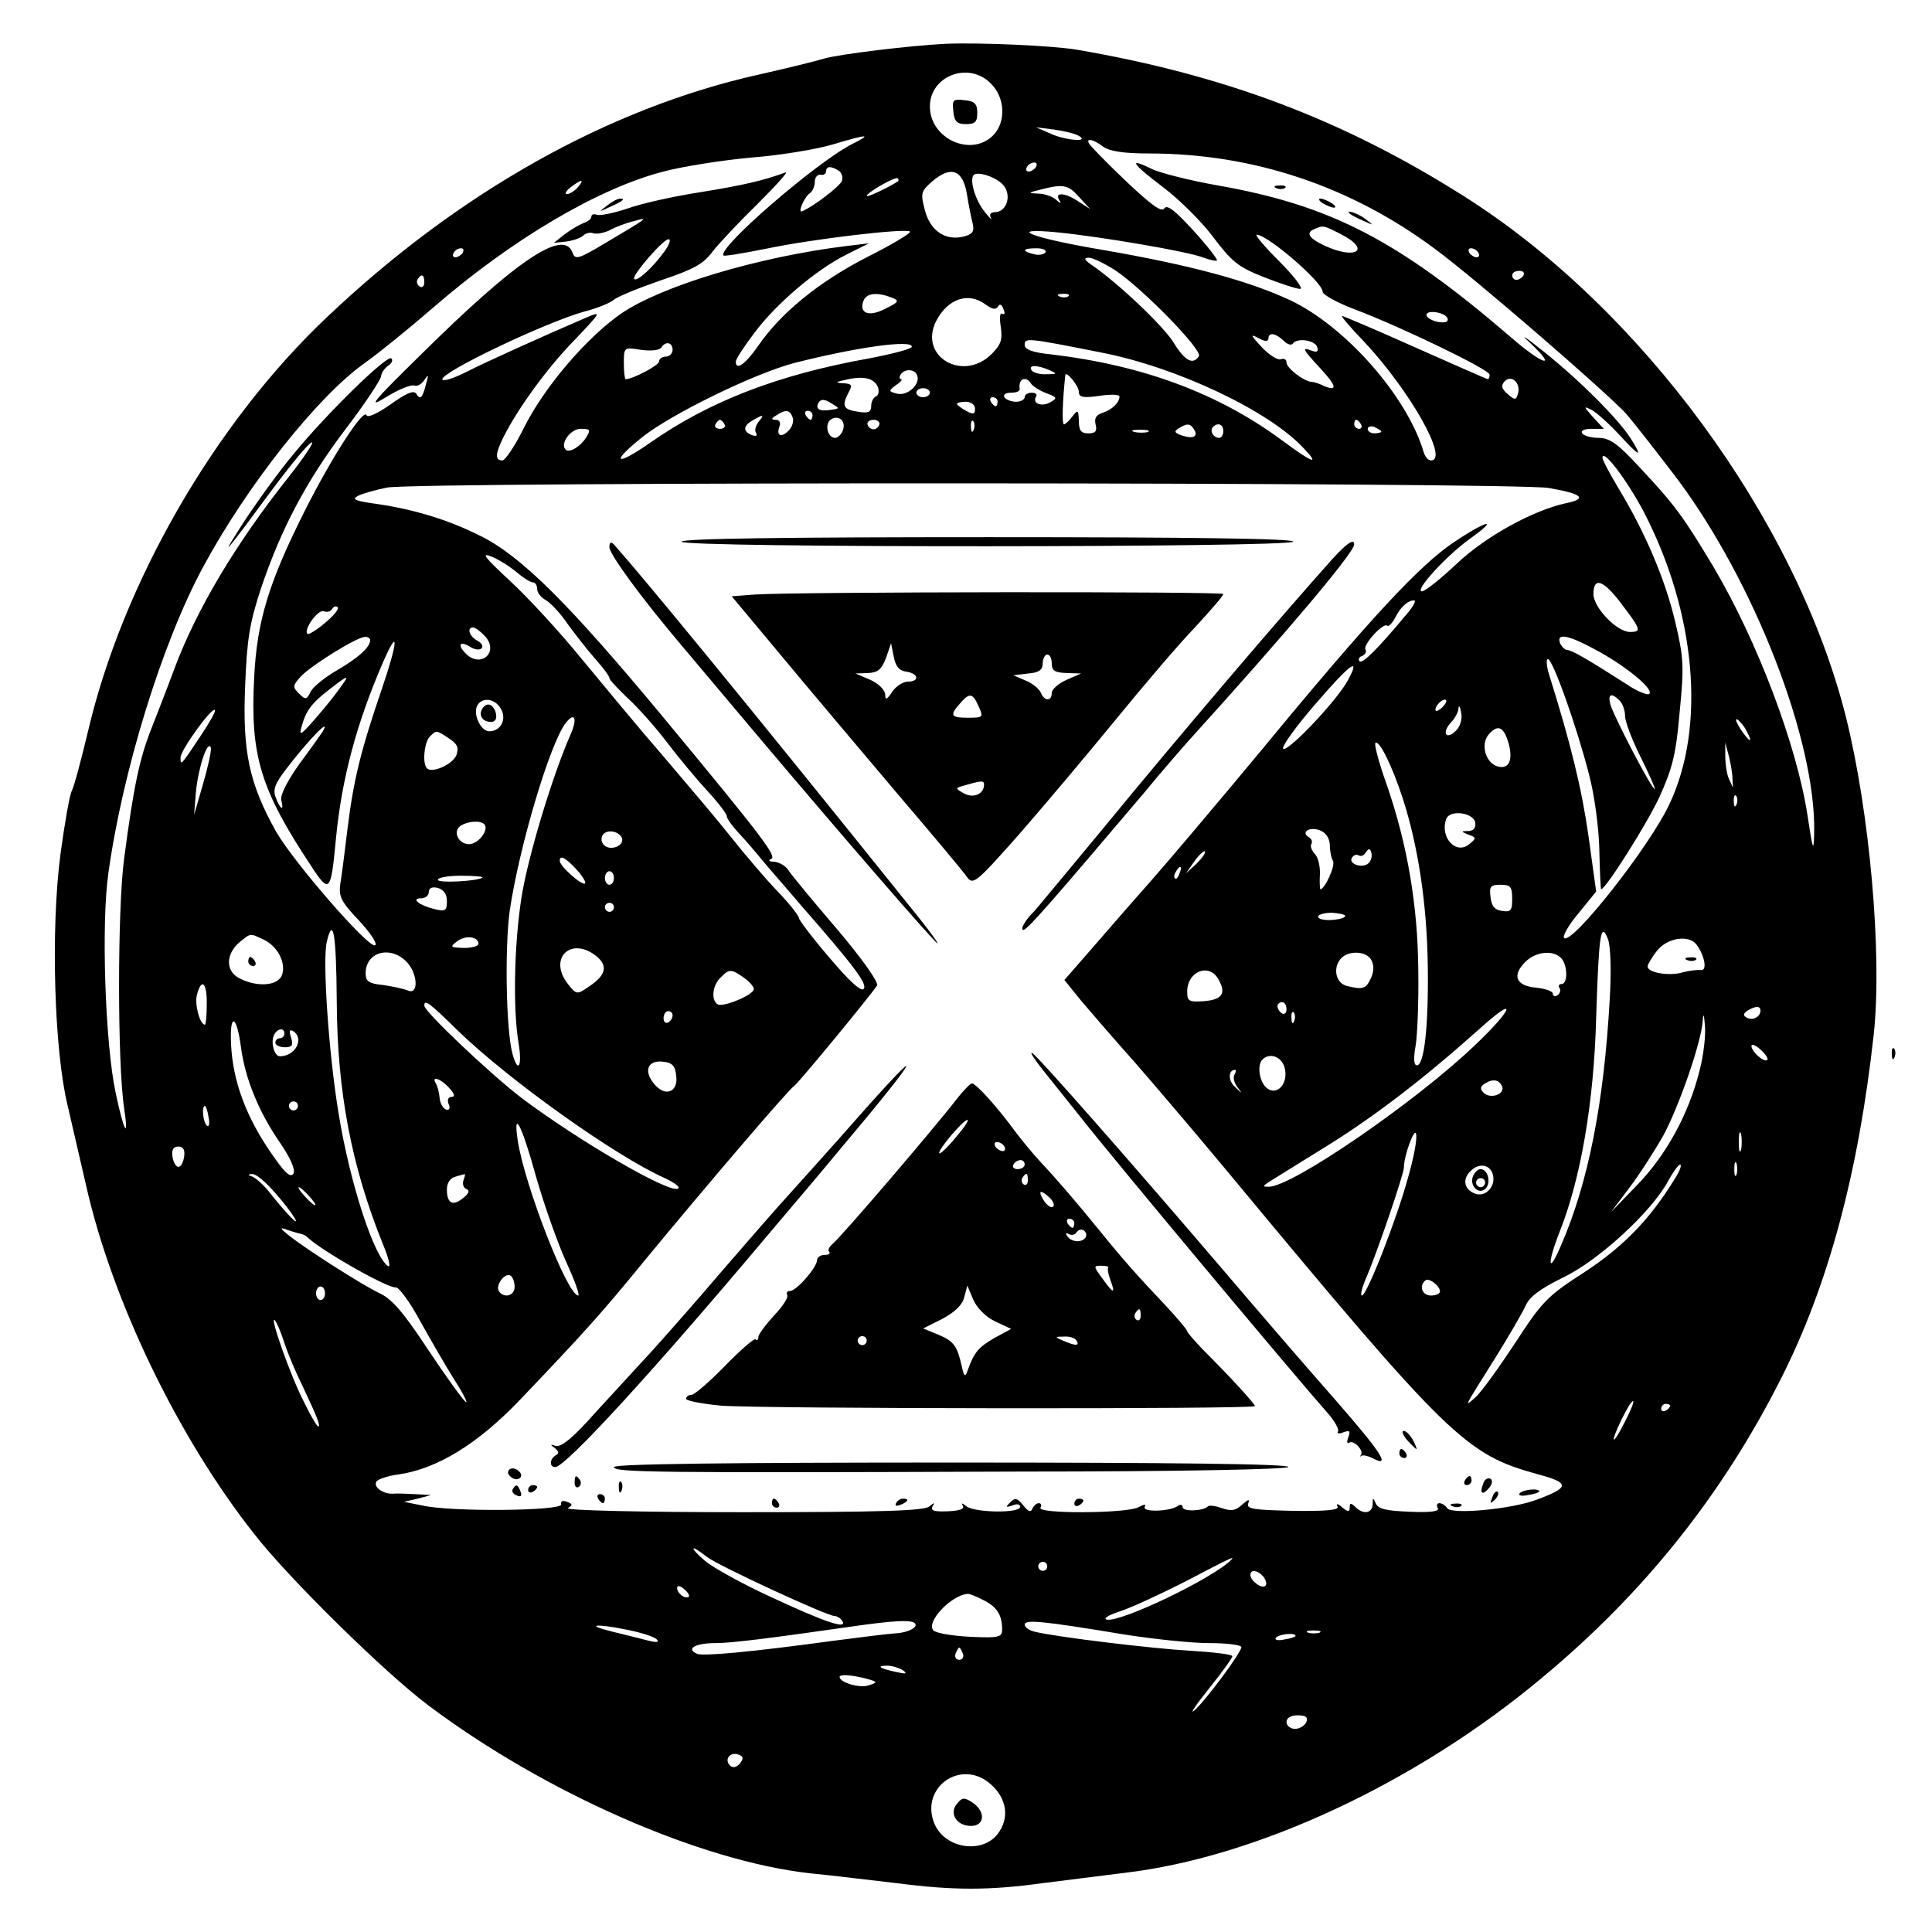
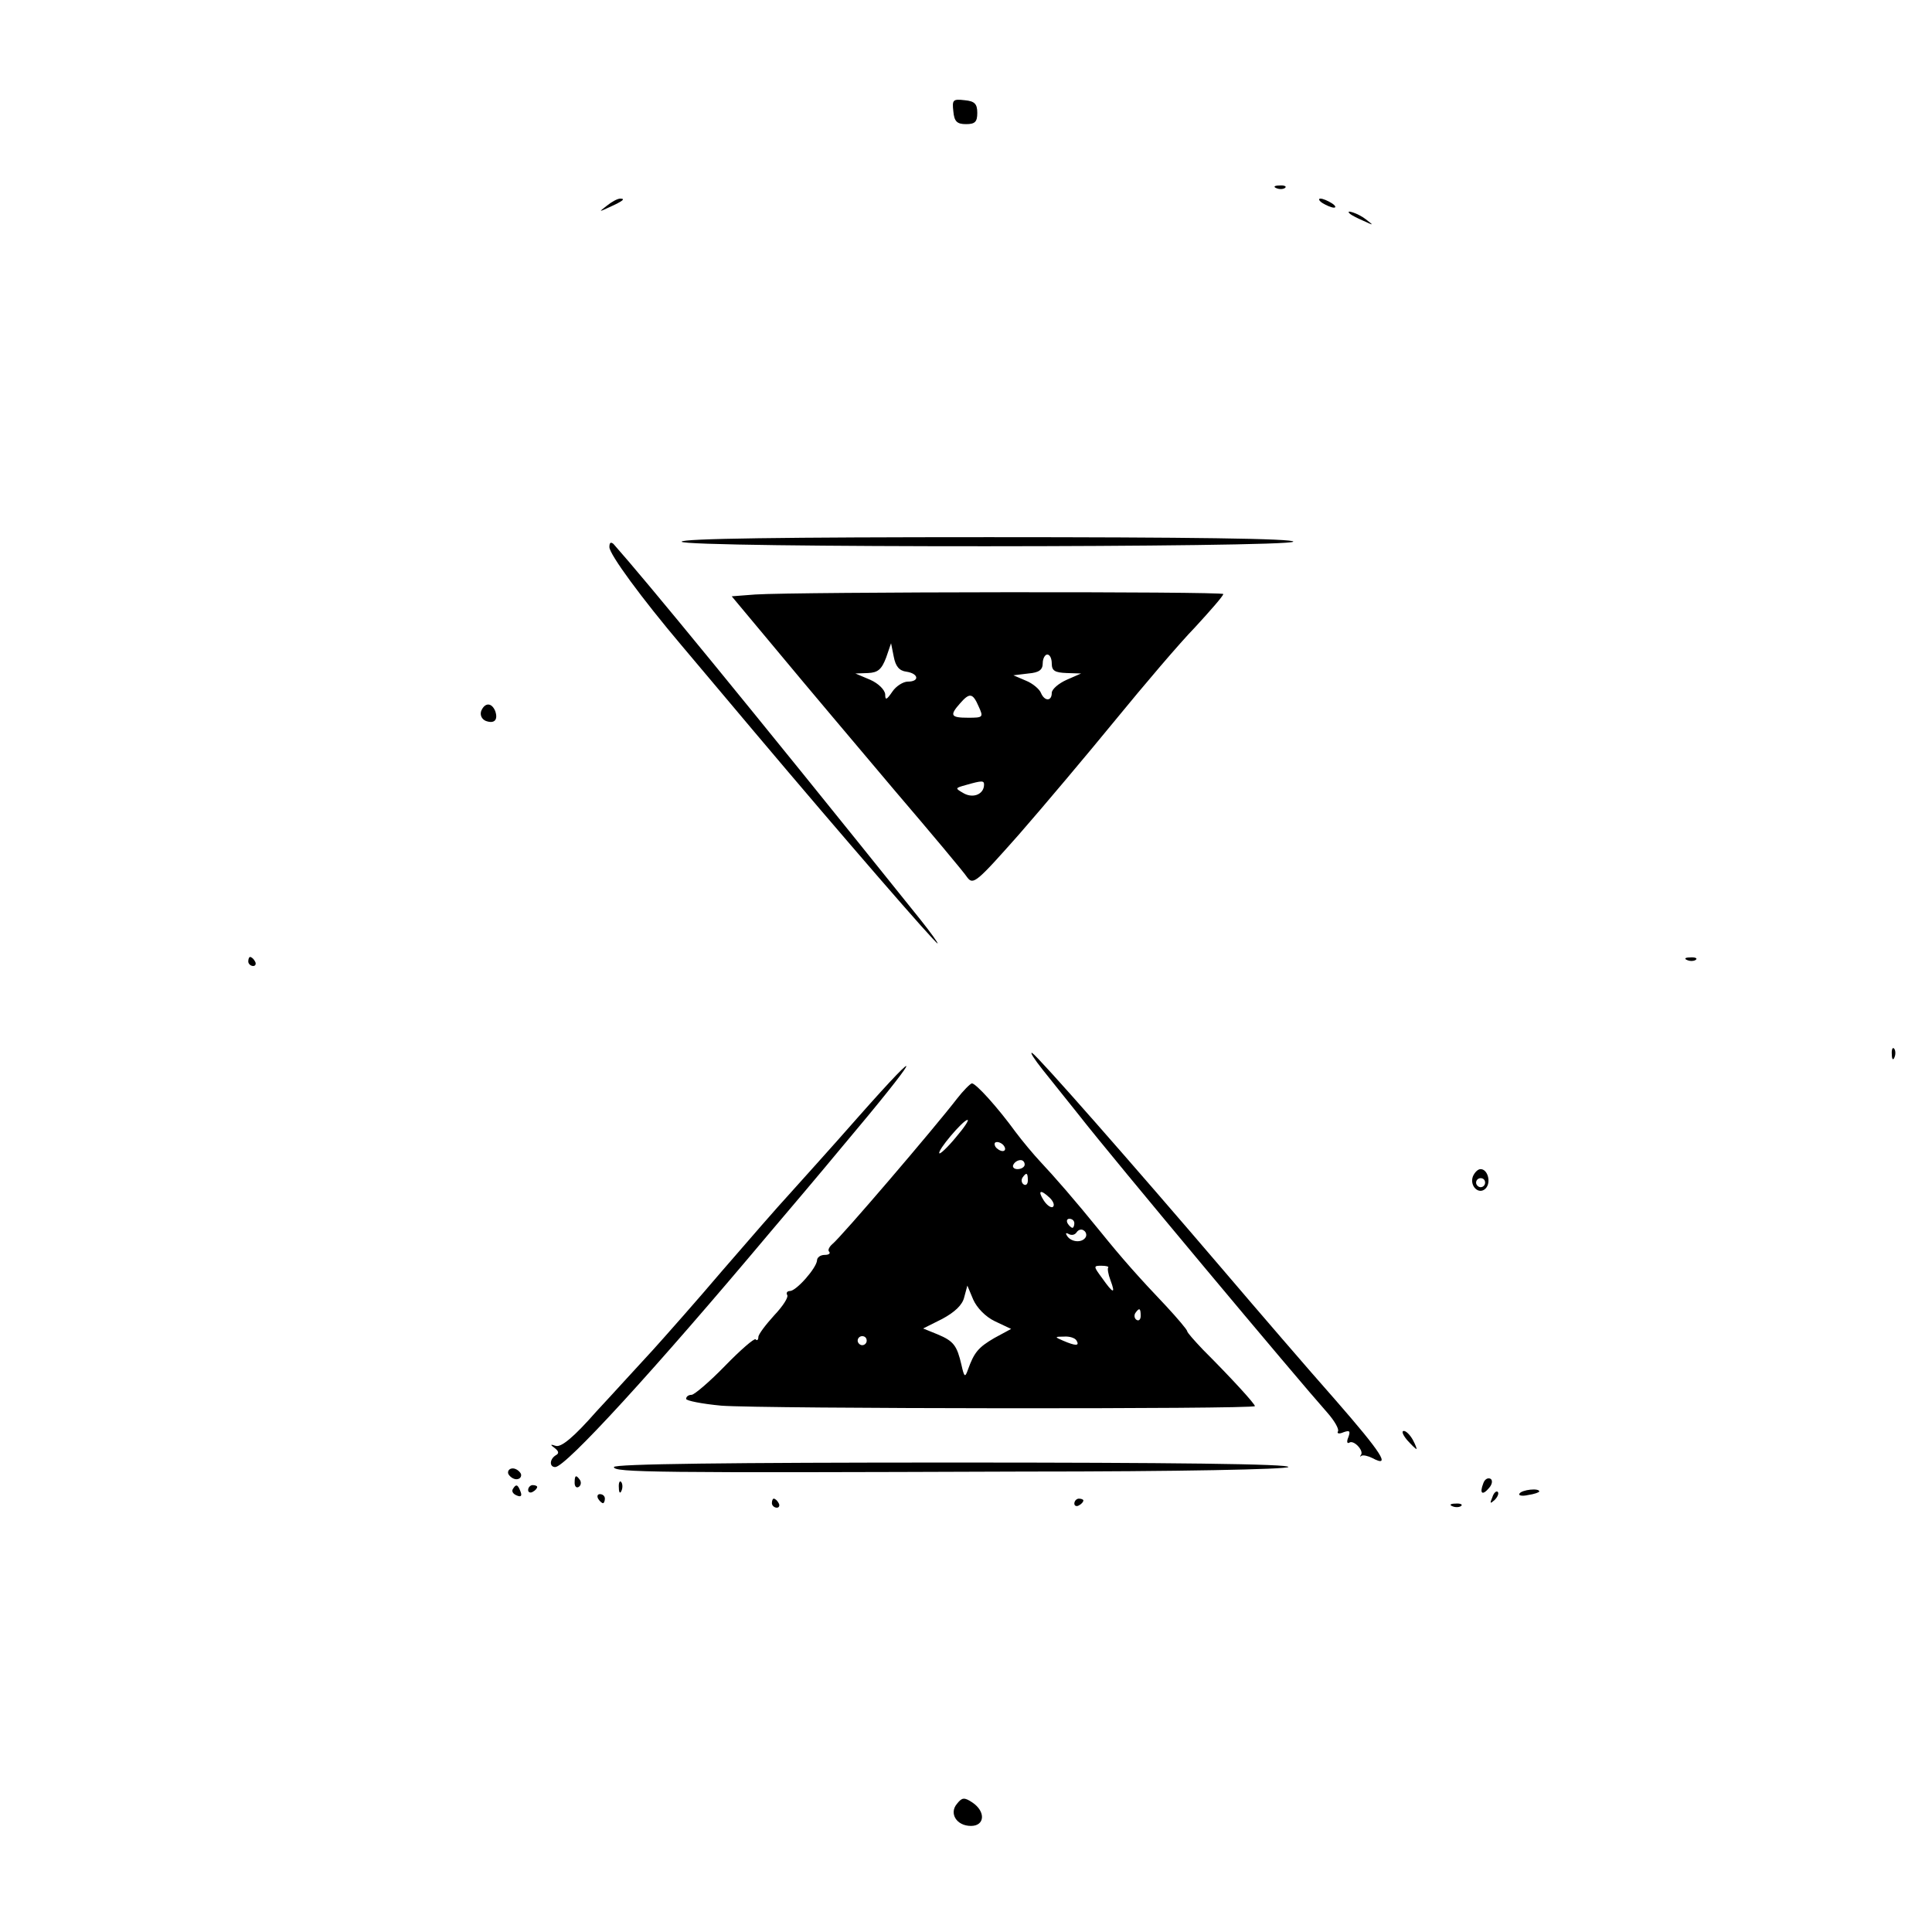
<svg xmlns="http://www.w3.org/2000/svg" version="1.0" width="428pt" height="428pt" viewBox="0 0 428 428" preserveAspectRatio="xMidYMid meet">
  <g transform="translate(0,428) scale(0.1,-0.1)" fill="#000000" stroke="none">
-     <path d="M2095 4183 c-79 -4 -237 -23 -270 -33 -16 -5 -81 -21 -143 -35 -333 -74 -666 -261 -957 -537 -249 -235 -453 -589 -530 -918 -15 -63 -31 -123 -36 -132 -5 -10 -16 -73 -25 -140 -22 -166 -14 -436 16 -558 11 -47 29 -125 40 -173 57 -256 204 -561 373 -775 77 -99 290 -308 386 -380 257 -193 602 -345 846 -372 52 -5 139 -16 193 -22 123 -16 204 -16 320 0 50 6 133 17 183 23 292 34 648 200 926 433 225 187 398 404 528 661 105 207 172 456 206 764 19 178 -9 492 -62 704 -110 436 -455 906 -847 1153 -267 169 -530 268 -857 324 -55 9 -213 16 -290 13z m100 -88 c32 -31 34 -86 5 -115 -49 -49 -140 -7 -140 64 0 68 86 101 135 51z m195 -116 c26 -15 -32 -10 -65 6 l-30 13 40 -5 c22 -3 47 -9 55 -14z m-502 -18 c-79 -40 -301 -232 -285 -247 2 -2 44 5 94 15 105 22 311 46 319 38 3 -3 -40 -29 -96 -57 -107 -55 -191 -124 -241 -197 -28 -40 -49 -55 -49 -34 0 5 18 33 40 62 48 65 137 141 205 175 l50 25 -50 -6 c-195 -24 -408 -88 -498 -149 -77 -53 -173 -165 -218 -257 -19 -38 -40 -69 -46 -69 -17 0 -16 15 3 53 33 65 98 154 158 215 58 61 59 63 26 49 -100 -43 -224 -99 -269 -122 -28 -14 -51 -21 -51 -15 0 17 229 126 315 150 28 7 57 19 65 26 8 7 55 26 104 43 72 24 94 36 114 63 14 18 59 66 101 107 41 41 69 72 61 69 -48 -18 -97 -29 -190 -44 -58 -9 -130 -25 -160 -36 -30 -10 -60 -16 -67 -14 -7 3 -13 1 -13 -4 0 -5 -8 -11 -17 -14 -10 -4 -29 -15 -42 -25 l-24 -19 28 3 c15 2 32 8 37 13 6 6 16 8 23 5 8 -2 23 1 36 7 12 7 36 16 53 20 35 10 34 9 -64 -49 -60 -36 -66 -37 -72 -20 -20 53 -126 -19 -338 -229 -106 -104 -117 -118 -75 -92 27 17 55 28 62 26 7 -3 17 3 23 12 9 14 10 12 4 -8 -8 -32 -13 -37 -22 -22 -6 8 -22 1 -57 -24 -30 -21 -51 -30 -53 -24 -6 17 -76 -91 -136 -210 -80 -159 -107 -245 -113 -372 -9 -172 14 -247 126 -416 41 -63 44 -59 55 58 13 136 46 258 105 394 35 80 33 46 -3 -60 -46 -134 -63 -202 -76 -309 -6 -49 -13 -105 -16 -122 -4 -29 1 -40 41 -82 25 -27 42 -52 36 -55 -13 -9 -179 182 -219 251 -60 107 -75 178 -69 322 4 105 10 141 35 217 44 131 100 238 188 354 42 55 77 108 78 116 1 9 9 19 16 24 8 5 11 12 7 16 -9 9 -142 -121 -216 -211 -32 -38 -81 -106 -110 -150 -58 -90 -46 -76 64 73 42 56 80 102 86 102 5 0 -18 -34 -51 -76 -117 -147 -206 -296 -255 -429 -14 -38 -37 -97 -50 -130 -26 -66 -39 -127 -60 -287 -15 -111 -15 -455 0 -553 11 -74 -1 -51 -19 35 -23 108 -32 374 -16 485 31 225 119 511 210 679 97 180 253 377 357 451 31 22 99 77 152 123 175 152 367 265 511 302 41 11 129 25 195 31 66 5 147 19 180 29 77 23 89 24 43 1z m556 -6 c14 -10 45 -15 102 -15 231 0 448 -73 635 -213 88 -65 372 -311 421 -363 14 -16 65 -81 113 -144 172 -230 308 -581 304 -784 -1 -46 -3 -41 -15 39 -24 155 -111 385 -208 549 -66 110 -85 137 -164 221 -48 52 -66 65 -91 65 -16 0 -33 5 -36 10 -4 6 5 10 21 10 l27 0 -24 26 c-21 24 -22 25 -3 16 11 -6 39 -31 62 -56 45 -49 52 -51 25 -8 -28 44 -113 129 -193 193 -41 33 -55 42 -31 20 64 -60 29 -50 -42 12 -250 215 -399 292 -648 336 -63 11 -130 28 -148 37 -53 26 -44 12 26 -41 37 -28 87 -78 112 -112 40 -53 55 -65 111 -87 36 -14 72 -26 80 -26 8 0 -12 27 -45 60 -33 33 -56 60 -51 60 24 0 146 -105 146 -126 0 -7 33 -25 73 -40 105 -40 297 -133 297 -144 0 -6 -2 -10 -4 -10 -2 0 -74 32 -160 70 -87 39 -160 70 -163 70 -3 0 19 -26 49 -57 102 -109 189 -263 148 -263 -6 0 -13 8 -16 18 -36 123 -173 279 -296 337 -92 43 -222 78 -413 111 -161 27 -222 51 -100 39 98 -10 285 -42 319 -55 16 -6 30 -9 32 -7 2 2 -21 32 -52 66 -41 45 -59 59 -65 49 -6 -9 -30 9 -86 62 -43 41 -79 78 -81 83 -6 12 11 8 32 -8z m-149 -45 c-3 -5 -11 -10 -16 -10 -6 0 -7 5 -4 10 3 6 11 10 16 10 6 0 7 -4 4 -10z m-437 -8 c7 -5 10 -15 7 -23 -5 -12 -62 -56 -88 -67 -11 -5 5 32 17 40 6 4 11 15 11 25 0 10 6 17 13 16 6 -2 12 2 12 7 0 12 10 13 28 2z m284 -52 c4 -25 10 -55 13 -66 4 -17 -1 -23 -20 -28 -40 -10 -74 12 -86 58 -10 38 -9 42 16 64 42 36 68 26 77 -28z m83 17 c16 -23 4 -57 -21 -57 -9 0 -13 -5 -9 -12 4 -7 -2 -2 -13 12 -20 24 -34 68 -26 81 7 12 55 -4 69 -24z m-236 11 c-26 -16 -69 -36 -69 -32 0 7 64 44 69 39 2 -3 2 -6 0 -7z m-709 -13 c-7 -8 -18 -15 -24 -15 -6 0 -2 7 8 15 25 19 32 19 16 0z m1111 -22 l24 -26 -25 16 c-29 20 -54 22 -44 5 6 -10 4 -10 -7 0 -7 6 -24 13 -38 13 -25 1 -24 2 4 9 51 13 61 11 86 -17z m578 -81 c70 -35 36 -59 -35 -26 -36 17 -42 29 -21 37 18 8 19 8 56 -11z m-1497 -39 c-25 -35 -61 -68 -67 -61 -7 6 64 88 76 88 6 0 2 -12 -9 -27z m-447 -3 c-3 -5 -11 -10 -16 -10 -6 0 -7 5 -4 10 3 6 11 10 16 10 6 0 7 -4 4 -10z m1291 1 c-3 -5 -15 -7 -26 -4 -28 7 -25 13 6 13 14 0 23 -4 20 -9z m959 -1 c3 -5 2 -10 -4 -10 -5 0 -13 5 -16 10 -3 6 -2 10 4 10 5 0 13 -4 16 -10z m-804 -39 c61 -41 193 -176 185 -190 -13 -20 -31 -11 -56 30 -23 37 -121 130 -180 171 -18 12 -20 17 -9 17 8 1 35 -12 60 -28z m904 -11 c-3 -5 -10 -10 -16 -10 -5 0 -9 5 -9 10 0 6 7 10 16 10 8 0 12 -4 9 -10z m-2435 -16 c0 -8 -5 -12 -10 -9 -6 4 -8 11 -5 16 9 14 15 11 15 -7z m1035 -33 c18 -7 17 -10 -14 -25 -36 -19 -59 -10 -48 18 7 17 30 19 62 7z m392 3 c-3 -3 -12 -4 -19 -1 -8 3 -5 6 6 6 11 1 17 -2 13 -5z m-183 -19 c14 -10 22 -12 27 -4 4 7 8 5 12 -6 4 -9 3 -13 -3 -10 -5 3 -6 -9 -3 -29 4 -28 1 -39 -20 -60 -64 -64 -163 -5 -123 73 26 50 72 65 110 36z m1023 -31 c2 -7 -6 -10 -22 -7 -14 3 -25 10 -25 15 0 13 43 6 47 -8z m-397 -44 c0 15 16 12 34 -5 8 -8 17 -11 20 -6 9 13 49 8 54 -8 3 -10 0 -12 -12 -8 -23 9 -21 4 19 -39 36 -39 39 -52 8 -39 -10 5 -22 9 -28 9 -18 2 -55 31 -55 43 0 7 -6 10 -13 7 -7 -2 -26 10 -42 27 -25 27 -26 30 -7 20 14 -8 22 -8 22 -1z m-370 -31 c169 -33 373 -130 449 -213 36 -38 19 -32 -51 20 -140 103 -307 165 -510 189 -41 4 -58 11 -58 21 0 16 4 16 170 -17z m-950 6 c0 -8 -7 -15 -15 -15 -8 0 -15 -5 -15 -11 0 -8 -58 -39 -74 -39 -2 0 -4 16 -4 35 0 36 0 36 38 30 22 -3 41 -1 45 5 9 15 25 12 25 -5z m530 7 c0 -5 -43 -16 -95 -26 -201 -36 -354 -95 -485 -187 -76 -53 -89 -45 -18 12 65 52 250 142 338 165 138 35 260 52 260 36z m305 -52 c18 -8 17 -9 -7 -9 -15 -1 -30 4 -33 9 -7 12 12 12 40 0z m-293 -12 c7 -20 -22 -46 -45 -40 -19 5 -19 6 -2 19 11 7 15 13 11 13 -4 0 -4 5 -1 10 9 14 32 13 37 -2z m-87 -26 c3 -9 1 -18 -4 -20 -6 -2 -11 -12 -11 -21 0 -14 -6 -17 -30 -13 -32 5 -36 12 -20 43 9 16 7 19 -12 20 -19 1 -17 3 7 8 39 9 62 3 70 -17z m445 -10 c0 -12 9 -14 45 -9 25 4 45 3 45 -1 0 -14 -16 -29 -36 -36 -16 -5 -20 -12 -17 -26 4 -15 0 -20 -16 -20 -16 0 -21 6 -21 28 -1 24 -2 25 -14 10 -7 -10 -16 -18 -19 -18 -5 0 -3 54 3 109 1 11 30 -24 30 -37z m973 -3 c-4 -16 -7 -16 -23 -2 -14 12 -15 19 -7 28 15 16 36 -3 30 -26z m-1078 20 c4 -5 19 -15 33 -20 24 -9 25 -11 9 -20 -19 -11 -41 -3 -32 12 4 5 -1 9 -9 9 -9 0 -16 -4 -16 -10 0 -5 -9 -10 -19 -10 -11 0 -23 5 -26 10 -3 6 3 10 14 10 12 0 20 3 20 8 -4 23 14 31 26 11z m-225 -19 c0 -5 -7 -10 -15 -10 -8 0 -15 5 -15 10 0 6 7 10 15 10 8 0 15 -4 15 -10z m-220 -38 c-25 -4 -35 2 -26 17 5 7 13 7 27 -2 20 -12 20 -12 -1 -15z m370 18 c0 -5 -2 -10 -4 -10 -3 0 -8 5 -11 10 -3 6 -1 10 4 10 6 0 11 -4 11 -10z m-50 -15 c0 -13 -4 -14 -20 -5 -11 6 -20 13 -20 15 0 3 9 5 20 5 11 0 20 -7 20 -15z m-404 -20 c3 -8 -1 -21 -9 -29 -17 -17 -28 -11 -20 10 3 8 -1 14 -8 14 -11 0 -11 3 1 10 21 14 30 12 36 -5z m44 5 c0 -5 -2 -10 -4 -10 -3 0 -8 5 -11 10 -3 6 -1 10 4 10 6 0 11 -4 11 -10z m-120 -15 c-6 -8 -9 -19 -5 -24 3 -7 0 -8 -9 -5 -21 8 -20 21 2 33 24 14 26 13 12 -4z m187 -19 c-4 -9 -11 -16 -17 -16 -17 0 -24 31 -9 41 18 11 34 -5 26 -25z m-262 14 c3 -5 -1 -10 -10 -10 -9 0 -13 5 -10 10 3 6 8 10 10 10 2 0 7 -4 10 -10z m343 -1 c-2 -6 -8 -10 -13 -10 -5 0 -11 4 -13 10 -2 6 4 11 13 11 9 0 15 -5 13 -11z m209 -11 c-3 -8 -6 -5 -6 6 -1 11 2 17 5 13 3 -3 4 -12 1 -19z m858 12 c3 -5 1 -10 -4 -10 -6 0 -11 5 -11 10 0 6 2 10 4 10 3 0 8 -4 11 -10z m-370 -11 c10 -16 -1 -22 -26 -14 -17 6 -19 9 -8 16 19 12 26 11 34 -2z m65 -4 c0 -8 -4 -15 -9 -15 -13 0 -22 16 -14 24 11 11 23 6 23 -9z m350 -1 c0 -2 -7 -4 -15 -4 -8 0 -15 4 -15 10 0 5 7 7 15 4 8 -4 15 -8 15 -10z m-1762 -14 c-13 -20 -37 -34 -45 -26 -13 13 11 46 33 46 22 0 23 -2 12 -20z m1245 13 c-7 -2 -21 -2 -30 0 -10 3 -4 5 12 5 17 0 24 -2 18 -5z m1098 -176 c116 -223 139 -477 57 -649 -44 -94 -216 -312 -233 -296 -4 4 10 29 32 55 l39 48 -17 123 c-15 105 -39 204 -88 360 -5 17 -6 32 -2 32 11 0 65 -153 91 -255 12 -44 22 -119 23 -167 1 -49 3 -88 4 -88 10 0 101 144 129 204 29 64 37 95 45 189 10 101 9 120 -10 200 -22 94 -68 201 -126 296 -19 32 -35 62 -35 67 0 22 54 -49 91 -119z m-210 52 c75 -13 87 -24 37 -34 -72 -16 -175 -72 -240 -133 -36 -34 -71 -62 -78 -62 -18 0 54 79 107 117 66 47 37 41 -36 -8 -76 -51 -186 -169 -425 -459 -103 -124 -213 -254 -245 -290 -32 -36 -88 -100 -125 -143 l-68 -78 38 -47 c22 -26 73 -85 115 -132 41 -47 135 -157 208 -245 493 -594 528 -627 688 -671 71 -19 71 -29 -2 -56 -54 -21 -190 -34 -199 -19 -4 6 -12 11 -17 11 -6 0 -7 -5 -4 -11 5 -7 -15 -10 -61 -8 -52 2 -71 6 -76 18 -6 14 -7 14 -7 -1 -1 -21 -21 -24 -39 -6 -9 9 -12 9 -12 -1 0 -11 -3 -11 -17 0 -9 8 -14 9 -10 2 5 -8 -21 -11 -98 -10 -87 2 -104 4 -100 16 4 11 1 10 -13 -2 -15 -14 -25 -15 -45 -8 -14 5 -28 7 -31 4 -11 -11 -56 -12 -56 -2 0 6 -6 7 -12 2 -20 -12 -79 -13 -72 -1 4 6 -1 6 -14 -1 -26 -14 -226 -15 -217 -1 3 5 2 10 -4 10 -5 0 -11 -6 -14 -12 -3 -9 -9 -7 -20 7 -13 16 -18 18 -29 7 -11 -11 -10 -12 5 -7 9 4 17 3 17 -3 0 -15 -101 -13 -119 1 -10 8 -12 8 -8 1 4 -7 -8 -11 -34 -12 -29 -1 -38 1 -33 11 5 9 4 9 -7 0 -10 -10 -107 -13 -414 -13 -222 0 -394 4 -387 9 11 7 11 9 -2 14 -9 4 -15 1 -13 -6 2 -14 -244 -17 -308 -2 l-40 8 30 7 30 8 -35 2 c-19 1 -42 2 -50 1 -21 -1 -44 15 -36 27 3 5 26 13 51 16 85 13 174 68 266 164 144 151 182 193 279 312 132 160 318 378 330 385 9 6 169 200 183 222 4 6 -32 58 -89 125 -53 62 -102 121 -108 131 -6 9 -20 17 -31 18 -11 0 -14 3 -7 6 14 5 -15 44 -237 312 -209 252 -316 359 -407 404 -72 36 -150 60 -239 72 -40 6 -46 9 -31 17 10 5 39 13 64 18 79 13 2492 12 2573 -1z m-2286 -187 c14 -12 30 -22 35 -22 6 0 10 -7 10 -15 0 -8 9 -19 20 -25 10 -6 32 -29 48 -53 17 -23 44 -58 61 -77 17 -19 31 -38 31 -42 0 -4 19 -24 41 -45 23 -21 62 -65 87 -98 25 -33 65 -81 89 -107 24 -26 43 -51 43 -56 0 -5 12 -22 28 -39 15 -16 38 -43 51 -59 13 -16 52 -60 85 -99 119 -136 149 -176 139 -186 -6 -6 -33 19 -76 70 -37 43 -67 83 -67 87 0 5 -21 32 -48 60 -26 27 -72 81 -102 119 -30 38 -98 118 -150 179 -53 61 -134 159 -182 217 -47 58 -119 136 -158 172 -56 52 -66 64 -41 54 17 -7 42 -23 56 -35z m2448 -71 c42 -55 44 -61 18 -61 -29 0 -81 54 -81 84 0 39 22 32 63 -23z m-478 -23 c-64 -77 -97 -109 -103 -103 -4 4 -1 10 6 12 6 3 10 9 7 14 -7 10 40 61 48 53 3 -3 11 5 18 18 12 24 28 38 42 38 5 0 -3 -15 -18 -32z m-2395 -18 c-19 -16 -37 -27 -39 -24 -9 9 23 54 36 50 7 -3 15 -1 19 5 3 6 9 7 12 4 4 -4 -9 -19 -28 -35z m355 -30 c31 -35 -10 -71 -43 -38 -19 19 -14 29 8 16 10 -7 23 -9 27 -4 4 4 0 12 -10 17 -18 10 -23 29 -9 29 5 0 17 -9 27 -20z m-255 -8 c0 -16 -26 -39 -72 -66 -26 -15 -53 -36 -59 -47 -10 -20 -12 -20 -27 -5 -14 14 -14 17 4 37 22 24 123 87 142 88 6 1 12 -3 12 -7z m2725 -27 c66 -37 124 -87 107 -93 -5 -1 -26 7 -45 20 -89 57 -125 78 -135 78 -5 0 -12 7 -16 15 -9 25 21 18 89 -20z m-559 -62 c-22 -42 -130 -157 -143 -152 -6 2 25 46 69 97 79 92 104 110 74 55z m-2235 -20 c-11 -16 -36 -46 -55 -68 -30 -34 -34 -36 -28 -15 10 36 22 52 62 83 44 34 46 34 21 0z m2837 -25 c7 -7 12 -22 12 -34 0 -12 15 -52 34 -90 19 -38 33 -70 32 -72 -5 -4 -89 157 -98 186 -7 24 1 29 20 10z m-2478 -19 c13 -23 -1 -49 -26 -49 -18 0 -35 34 -28 54 9 23 41 20 54 -5z m2088 7 c-7 -8 -15 -12 -17 -11 -5 6 10 25 20 25 5 0 4 -6 -3 -14z m28 -54 c-21 -22 -33 -7 -13 16 10 10 18 25 18 33 1 8 4 3 6 -10 3 -13 -2 -30 -11 -39z m-2782 -13 c-44 -66 -44 -66 -44 -47 0 16 69 112 76 105 3 -2 -12 -28 -32 -58z m820 4 c-42 -96 -96 -277 -109 -363 -16 -103 -19 -246 -6 -322 8 -49 -1 -67 -13 -25 -15 50 -18 236 -7 318 21 143 89 371 124 417 20 26 27 11 11 -25z m2606 6 c15 -28 5 -23 -15 7 -9 15 -12 23 -6 20 6 -4 16 -16 21 -27z m-3156 -1 c-5 -7 -28 -40 -52 -72 -26 -37 -41 -67 -39 -78 7 -26 -2 -22 -12 5 -7 17 -2 31 22 62 50 66 104 121 81 83z m2629 -28 c9 -37 -2 -56 -28 -47 -25 10 -35 49 -17 70 21 24 34 17 45 -23z m-2348 14 c18 -12 22 -20 16 -37 -8 -20 -54 -41 -65 -29 -11 10 -6 58 6 70 15 15 14 15 43 -4z m2113 -134 c34 -106 53 -233 55 -368 2 -136 -8 -222 -24 -222 -7 0 -8 15 -3 43 4 23 7 98 6 167 -1 143 -24 279 -70 412 -17 47 -28 89 -25 92 8 8 37 -50 61 -124z m-2658 34 l-20 -69 4 50 c5 54 26 117 33 99 2 -6 -6 -42 -17 -80z m3388 11 l1 -20 -9 20 c-5 11 -8 34 -8 50 l0 30 8 -30 c4 -16 8 -39 8 -50z m9 -57 c-3 -8 -6 -5 -6 6 -1 11 2 17 5 13 3 -3 4 -12 1 -19z m-579 -40 c2 -12 -3 -18 -15 -19 -17 0 -17 -1 0 -8 18 -6 18 -8 2 -21 -30 -25 -66 16 -51 56 8 21 60 14 64 -8z m-2195 -4 c11 -12 -13 -44 -34 -44 -24 0 -37 29 -18 41 16 10 43 12 52 3z m1873 -45 c0 -14 3 -30 7 -36 6 -10 -18 -63 -28 -63 -1 0 -2 15 -1 33 1 17 -4 38 -11 45 -7 8 -11 17 -8 22 3 5 1 11 -5 15 -19 11 0 24 23 16 14 -5 22 -17 23 -32z m-1568 14 c5 -17 -26 -29 -40 -15 -6 6 -7 15 -3 22 9 14 37 9 43 -7z m1273 -56 l-24 -22 19 27 c10 14 21 24 23 22 3 -3 -6 -15 -18 -27z m381 1 c-13 -13 -46 -2 -37 12 4 6 10 8 15 5 5 -3 12 0 16 7 6 9 9 9 12 -1 2 -7 0 -17 -6 -23z m-1755 -14 c13 -14 22 -29 19 -31 -6 -6 -56 38 -56 50 0 14 13 7 37 -19z m1336 -9 c-3 -9 -8 -14 -10 -11 -3 3 -2 9 2 15 9 16 15 13 8 -4z m-1253 -10 c0 -8 -4 -15 -10 -15 -5 0 -10 7 -10 15 0 8 5 15 10 15 6 0 10 -7 10 -15z m-291 1 c-9 -8 -99 -13 -99 -5 0 5 23 9 52 9 28 0 49 -2 47 -4z m-79 -52 c0 -21 -3 -24 -27 -18 -34 8 -54 24 -30 24 9 0 17 6 17 14 0 9 7 12 20 9 13 -4 20 -14 20 -29z m2360 5 c0 -26 -3 -30 -22 -27 -17 2 -24 11 -26 31 -3 23 0 27 22 27 22 0 26 -4 26 -31z m-1990 -19 c0 -5 -4 -10 -10 -10 -5 0 -10 5 -10 10 0 6 5 10 10 10 6 0 10 -4 10 -10z m1620 -19 c0 -4 -13 -8 -30 -9 -16 -1 -30 2 -30 7 0 5 14 9 30 9 17 -1 30 -4 30 -7z m-2234 -189 c1 -202 33 -367 103 -540 12 -29 17 -50 11 -47 -31 19 -85 184 -110 339 -22 133 -36 340 -26 380 14 58 21 18 22 -132z m2820 3 c-13 -229 -47 -403 -107 -542 -29 -69 -33 -46 -4 28 47 118 76 287 81 474 6 186 10 215 26 175 6 -15 8 -70 4 -135z m-2983 134 c31 -14 51 -51 42 -78 -8 -25 -55 -29 -95 -8 -31 16 -30 54 1 80 25 20 22 20 52 6z m477 -10 c0 -5 -15 -9 -32 -9 -31 1 -32 2 -15 15 19 14 47 10 47 -6z m2698 -1 c18 -24 25 -59 10 -57 -7 1 -25 -1 -40 -5 -30 -9 -78 -1 -78 13 0 4 9 20 21 35 22 28 69 36 87 14z m-2437 -26 c27 -22 21 -43 -17 -68 -26 -18 -27 -17 -45 5 -46 57 5 108 62 63z m-421 -12 c26 -26 28 -76 3 -64 -10 4 -35 9 -55 12 -31 3 -38 8 -38 26 0 47 54 62 90 26z m2138 3 c6 -11 6 -25 -1 -40 -11 -24 -18 -26 -54 -17 -25 7 -31 42 -11 62 17 17 56 15 66 -5z m420 5 c15 -15 16 -58 1 -58 -5 0 -8 -4 -4 -9 3 -5 1 -12 -5 -16 -5 -3 -10 -2 -10 4 0 5 -17 11 -37 13 -45 4 -54 27 -24 57 23 23 61 27 79 9z m-1810 -44 c12 -8 22 -20 22 -25 0 -13 -68 -41 -80 -34 -15 9 -12 42 6 59 19 20 24 20 52 0z m1052 -5 c17 -30 7 -44 -34 -47 -32 -2 -36 0 -36 21 0 46 50 65 70 26z m-2242 -54 c0 -25 -2 -45 -4 -45 -11 0 -23 44 -18 65 10 40 23 29 22 -20z m554 -56 c114 -111 351 -280 461 -329 21 -10 35 -20 29 -23 -18 -12 -221 106 -347 201 -68 52 -215 191 -215 204 0 15 10 8 72 -53z m1838 45 c0 -8 -4 -12 -10 -9 -5 3 -10 10 -10 16 0 5 5 9 10 9 6 0 10 -7 10 -16z m419 -78 c-131 -126 -409 -317 -459 -315 -13 0 -13 1 0 10 8 5 66 41 129 80 108 67 217 151 340 261 83 75 75 45 -10 -36z m631 75 c0 -14 -18 -23 -31 -15 -8 4 -7 9 2 15 18 11 29 11 29 0z m-2410 -10 c0 -6 -4 -13 -10 -16 -5 -3 -10 1 -10 9 0 9 5 16 10 16 6 0 10 -4 10 -9z m1377 -13 c-3 -8 -6 -5 -6 6 -1 11 2 17 5 13 3 -3 4 -12 1 -19z m898 -110 c-24 -96 -74 -187 -138 -253 l-58 -60 40 53 c23 30 56 82 75 115 35 64 85 208 88 255 1 19 3 16 5 -10 2 -21 -3 -66 -12 -100z m-3231 51 c9 -68 39 -142 86 -210 24 -35 35 -61 30 -69 -6 -9 -17 0 -39 31 -59 81 -91 160 -98 239 -7 84 10 92 21 9z m96 31 c0 -5 -4 -10 -10 -10 -5 0 -10 -4 -10 -10 0 -5 9 -10 21 -10 16 0 19 4 14 21 -5 15 -4 19 4 15 26 -16 6 -56 -29 -56 -12 0 -20 28 -14 45 7 17 24 20 24 5z m3285 -58 c-6 -7 -35 18 -35 31 0 5 9 2 20 -8 11 -10 18 -20 15 -23z m-1069 -18 c9 -35 -18 -63 -40 -44 -16 13 -22 51 -9 63 16 16 43 6 49 -19z m-1348 -17 c5 -37 -25 -48 -49 -18 -24 29 -14 53 20 49 20 -2 27 -9 29 -31z m1237 3 c-4 -6 -1 -19 6 -28 12 -16 12 -16 -5 0 -16 14 -15 38 0 38 3 0 2 -5 -1 -10z m-1740 -30 c12 -13 14 -20 5 -20 -7 0 -10 -7 -6 -16 4 -10 1 -14 -6 -12 -7 3 -13 14 -14 25 -1 11 -4 25 -8 32 -12 19 10 12 29 -9z m2333 2 c5 -17 -27 -27 -41 -13 -9 9 -8 14 3 21 18 11 32 8 38 -8z m-2668 -42 c0 -5 -4 -10 -10 -10 -5 0 -10 5 -10 10 0 6 5 10 10 10 6 0 10 -4 10 -10z m-198 -25 c3 -13 1 -22 -3 -19 -9 5 -13 44 -5 44 2 0 6 -11 8 -25z m725 -130 c18 -63 48 -148 67 -190 19 -41 31 -75 27 -75 -24 0 -119 245 -134 343 -11 73 9 35 40 -78z m1933 -1 c-25 -93 -92 -264 -103 -264 -4 0 0 17 9 38 23 52 84 231 84 245 0 27 24 91 27 75 3 -10 -5 -52 -17 -94z m737 59 c-3 -10 -5 -2 -5 17 0 19 2 27 5 18 2 -10 2 -26 0 -35z m-3449 -15 c-2 -13 -7 -23 -13 -23 -5 0 -11 10 -13 23 -2 15 2 22 13 22 11 0 15 -7 13 -22z m3439 -40 c-3 -7 -5 -2 -5 12 0 14 2 19 5 13 2 -7 2 -19 0 -25z m-539 -4 c4 -25 -19 -47 -41 -38 -23 9 -28 31 -10 49 20 21 47 15 51 -11z m403 -4 c-54 -89 -114 -151 -199 -207 -84 -54 -95 -65 -156 -159 -37 -56 -76 -110 -88 -120 -25 -22 -27 -26 44 87 30 48 60 100 67 115 9 21 31 38 84 64 79 38 196 146 232 213 11 20 23 37 27 37 4 0 0 -13 -11 -30z m-3102 -32 c41 -46 65 -87 29 -48 -13 14 -32 37 -43 51 -11 14 -27 28 -35 32 -12 4 -12 6 -1 6 8 1 30 -18 50 -41z m418 28 c-3 -8 -1 -17 6 -20 8 -3 6 -10 -7 -20 -23 -19 -36 -12 -36 19 0 14 7 25 18 28 9 3 19 5 21 6 2 0 1 -5 -2 -13z m-342 -36 c10 -11 16 -20 13 -20 -3 0 -13 9 -23 20 -10 11 -16 20 -13 20 3 0 13 -9 23 -20z m-20 -83 c6 -1 12 -4 15 -7 29 -29 180 -115 197 -112 6 1 31 -32 54 -75 24 -43 58 -102 77 -132 19 -29 29 -51 24 -47 -6 4 -43 55 -83 115 -54 82 -80 113 -108 126 -38 18 -159 95 -201 128 -20 16 -21 19 -5 13 11 -4 25 -8 30 -9z m475 -118 c0 -20 -24 -26 -35 -9 -8 13 14 42 26 34 5 -3 9 -14 9 -25z m2050 -10 c0 -5 -9 -9 -20 -9 -19 0 -27 20 -13 33 7 8 33 -11 33 -24z m-2470 -4 c0 -8 -4 -15 -10 -15 -5 0 -10 7 -10 15 0 8 5 15 10 15 6 0 10 -7 10 -15z m-90 -110 c7 -22 25 -65 40 -95 32 -68 41 -90 35 -90 -3 0 -17 24 -31 53 -30 57 -79 197 -65 182 5 -6 14 -28 21 -50z m2970 -174 c-28 -56 -35 -52 -8 4 12 24 23 43 26 41 2 -2 -6 -22 -18 -45z m100 35 c0 -3 -4 -8 -10 -11 -5 -3 -10 -1 -10 4 0 6 5 11 10 11 6 0 10 -2 10 -4z m-2134 -335 c24 -19 266 -131 283 -131 5 0 13 -5 17 -11 12 -20 -40 -2 -160 54 -61 28 -126 64 -144 79 -36 31 -34 39 4 9z m1161 -7 c-41 -41 -243 -138 -275 -132 -9 2 3 10 28 18 25 8 90 38 145 66 103 54 112 58 102 48z m-407 -14 c0 -5 -4 -10 -10 -10 -5 0 -10 5 -10 10 0 6 5 10 10 10 6 0 10 -4 10 -10z m479 -23 c6 -8 8 -17 4 -20 -7 -8 -33 11 -33 24 0 13 16 11 29 -4z m-1273 -44 c-7 -7 -26 7 -26 19 0 6 6 6 15 -2 9 -7 13 -15 11 -17z m653 -8 c30 -15 41 -33 41 -65 0 -17 -7 -19 -71 -16 -39 2 -75 8 -81 14 -18 18 39 78 75 81 4 1 21 -6 36 -14z m-151 -57 c-3 -7 -20 -14 -39 -16 -19 -1 -83 -9 -144 -17 -183 -25 -285 -34 -300 -29 -27 11 -5 24 39 24 37 0 117 10 326 40 89 12 122 12 118 -2z m463 -19 c64 -10 148 -19 188 -19 39 0 71 -4 71 -9 0 -12 -82 -122 -105 -141 -10 -8 5 14 33 49 29 36 52 68 52 72 0 4 -42 9 -92 12 -87 5 -294 30 -345 42 -13 3 -23 10 -23 16 0 12 40 8 221 -22z m-1099 10 c29 -6 58 -15 63 -21 6 -6 0 -7 -17 -3 -15 4 -51 13 -80 20 -66 16 -38 19 34 4z m1531 -6 c-7 -2 -19 -2 -25 0 -7 3 -2 5 12 5 14 0 19 -2 13 -5z m-53 -7 c0 -2 -11 -6 -25 -8 -13 -3 -22 -1 -19 3 5 9 44 13 44 5z m-737 -39 c3 -8 -1 -14 -8 -14 -7 0 -11 6 -8 14 3 7 6 13 8 13 2 0 5 -6 8 -13z m-133 -37 c11 -8 7 -9 -15 -4 -37 8 -45 14 -19 14 10 0 26 -5 34 -10z m-80 -19 c25 -7 25 -8 3 -15 -20 -6 -63 7 -63 19 0 7 30 4 60 -4z m974 -96 c-4 -8 -15 -15 -25 -15 -10 0 -19 7 -19 15 0 9 9 15 25 15 18 0 23 -4 19 -15z m-1255 -92 c-8 -9 -16 -10 -22 -4 -13 13 0 31 19 24 11 -4 12 -8 3 -20z m555 -45 c37 -32 43 -76 16 -111 -35 -45 -117 -32 -140 23 -33 80 59 145 124 88z" />
    <path d="M2112 4033 c2 -22 8 -28 28 -28 20 0 25 5 25 25 0 20 -6 26 -28 28 -26 3 -28 1 -25 -25z" />
    <path d="M1344 3824 c-18 -14 -18 -14 6 -3 31 14 36 19 24 19 -6 0 -19 -7 -30 -16z" />
    <path d="M2828 3863 c7 -3 16 -2 19 1 4 3 -2 6 -13 5 -11 0 -14 -3 -6 -6z" />
    <path d="M2930 3830 c8 -5 20 -10 25 -10 6 0 3 5 -5 10 -8 5 -19 10 -25 10 -5 0 -3 -5 5 -10z" />
    <path d="M2991 3806 c2 -2 15 -9 29 -15 24 -11 24 -11 6 3 -16 13 -49 24 -35 12z" />
    <path d="M1510 3080 c0 -14 1347 -13 1355 0 4 7 -236 10 -674 10 -453 0 -681 -3 -681 -10z" />
    <path d="M1350 3068 c0 -16 72 -114 160 -218 25 -30 98 -116 160 -190 199 -236 402 -470 407 -470 2 0 -15 24 -39 54 -390 486 -608 751 -679 831 -6 5 -9 3 -9 -7z" />
-     <path d="M2952 3042 c-112 -125 -335 -386 -508 -597 -82 -99 -151 -182 -154 -185 -18 -17 -31 -40 -23 -40 9 0 65 65 267 303 37 45 83 98 100 117 214 236 366 416 366 434 0 14 -17 2 -48 -32z" />
    <path d="M1673 2963 l-52 -4 106 -127 c58 -70 173 -206 254 -302 82 -96 155 -183 162 -194 13 -17 21 -10 114 95 55 63 151 177 214 254 63 77 142 170 177 206 34 37 62 69 62 73 0 6 -944 5 -1037 -1z m335 -171 c27 -4 30 -22 3 -22 -10 0 -26 -10 -34 -22 -13 -19 -16 -20 -16 -6 -1 10 -15 24 -33 32 l-33 14 28 1 c22 1 30 8 40 34 l11 32 6 -30 c4 -21 12 -31 28 -33z m322 18 c0 -16 7 -20 33 -21 l32 -1 -32 -14 c-18 -8 -33 -21 -33 -29 0 -19 -16 -19 -24 0 -3 8 -18 21 -33 27 l-28 12 33 4 c24 2 32 8 32 23 0 10 5 19 10 19 6 0 10 -9 10 -20z m-162 -95 c11 -24 10 -25 -23 -25 -39 0 -42 5 -18 32 21 24 28 23 41 -7z m12 -173 c0 -21 -23 -31 -44 -20 -21 12 -21 12 4 19 35 10 40 10 40 1z" />
    <path d="M2310 1910 c19 -24 55 -69 80 -100 74 -95 485 -586 550 -659 16 -18 27 -37 24 -42 -3 -5 3 -6 12 -2 14 5 16 3 11 -11 -4 -9 -3 -15 2 -12 10 7 33 -18 26 -27 -3 -4 -2 -5 1 -2 4 2 14 0 24 -5 43 -23 21 11 -82 129 -61 69 -172 198 -247 286 -205 240 -410 473 -424 482 -7 4 4 -13 23 -37z" />
    <path d="M1899 1803 c-57 -65 -125 -140 -150 -168 -25 -27 -92 -104 -149 -170 -56 -66 -126 -145 -154 -176 -28 -30 -84 -92 -125 -136 -50 -57 -78 -80 -90 -76 -12 4 -13 3 -2 -5 9 -7 10 -12 2 -16 -14 -9 -14 -26 -1 -26 23 0 220 215 476 520 40 47 112 132 160 190 172 204 193 244 33 63z" />
    <path d="M2120 1846 c-50 -65 -257 -307 -276 -322 -7 -6 -11 -14 -7 -17 3 -4 -1 -7 -10 -7 -10 0 -17 -6 -17 -12 -1 -17 -46 -68 -60 -68 -6 0 -9 -4 -6 -9 3 -5 -10 -25 -29 -45 -19 -21 -35 -42 -35 -48 0 -6 -3 -9 -6 -5 -3 3 -34 -24 -68 -59 -34 -35 -68 -64 -74 -64 -7 0 -12 -4 -12 -9 0 -4 35 -11 78 -15 88 -7 1182 -8 1182 -1 0 5 -51 61 -115 125 -19 20 -35 38 -35 41 0 3 -21 28 -47 56 -60 63 -98 106 -144 163 -60 74 -103 123 -133 155 -16 17 -41 47 -56 67 -40 55 -88 108 -97 108 -4 -1 -19 -16 -33 -34z m-2 -85 c-18 -22 -35 -38 -37 -36 -5 6 52 73 62 74 5 1 -7 -17 -25 -38z m107 -21 c3 -5 2 -10 -4 -10 -5 0 -13 5 -16 10 -3 6 -2 10 4 10 5 0 13 -4 16 -10z m45 -40 c0 -5 -7 -10 -16 -10 -8 0 -12 5 -9 10 3 6 10 10 16 10 5 0 9 -4 9 -10z m7 -35 c0 -8 -4 -12 -9 -9 -5 3 -6 10 -3 15 9 13 12 11 12 -6z m49 -39 c8 -8 11 -17 6 -20 -4 -2 -13 4 -20 15 -14 22 -7 25 14 5z m54 -56 c0 -5 -2 -10 -4 -10 -3 0 -8 5 -11 10 -3 6 -1 10 4 10 6 0 11 -4 11 -10z m25 -31 c-8 -13 -32 -11 -41 3 -4 6 -3 8 4 4 6 -3 13 -2 17 4 4 6 11 8 16 4 5 -3 7 -10 4 -15z m50 -67 c-2 -2 0 -15 5 -28 12 -32 6 -30 -18 4 -20 27 -20 28 -2 28 11 0 17 -2 15 -4z m-251 -119 l36 -17 -37 -20 c-36 -21 -45 -32 -59 -71 -6 -17 -8 -16 -14 11 -10 43 -17 53 -53 68 l-32 13 42 21 c28 15 45 31 49 48 l7 26 13 -31 c8 -18 27 -38 48 -48z m323 12 c0 -8 -4 -12 -9 -9 -5 3 -6 10 -3 15 9 13 12 11 12 -6z m-607 -55 c0 -5 -4 -10 -10 -10 -5 0 -10 5 -10 10 0 6 5 10 10 10 6 0 10 -4 10 -10z m465 0 c7 -12 -2 -12 -30 0 -19 8 -19 9 2 9 12 1 25 -3 28 -9z" />
    <path d="M3117 1090 c10 -11 19 -20 21 -20 1 0 -2 9 -8 20 -6 11 -15 20 -20 20 -6 0 -2 -9 7 -20z" />
-     <path d="M3100 1060 c0 -5 5 -10 11 -10 5 0 7 5 4 10 -3 6 -8 10 -11 10 -2 0 -4 -4 -4 -10z" />
    <path d="M1360 1030 c0 -12 86 -13 905 -10 351 0 584 5 589 10 7 7 -267 10 -742 10 -495 0 -752 -3 -752 -10z" />
    <path d="M1126 1015 c3 -6 11 -12 18 -12 8 0 12 6 10 12 -3 6 -11 12 -18 12 -8 0 -12 -6 -10 -12z" />
    <path d="M1273 995 c0 -8 4 -12 9 -9 5 3 6 10 3 15 -9 13 -12 11 -12 -6z" />
-     <path d="M3245 1000 c-3 -5 -1 -10 4 -10 6 0 11 5 11 10 0 6 -2 10 -4 10 -3 0 -8 -4 -11 -10z" />
    <path d="M3286 994 c-9 -23 -2 -28 13 -10 7 8 8 17 3 20 -6 3 -13 -1 -16 -10z" />
    <path d="M1371 984 c0 -11 3 -14 6 -6 3 7 2 16 -1 19 -3 4 -6 -2 -5 -13z" />
    <path d="M1136 981 c-3 -5 1 -11 9 -14 9 -4 12 -1 8 9 -6 16 -10 17 -17 5z" />
    <path d="M1170 979 c0 -5 5 -7 10 -4 6 3 10 8 10 11 0 2 -4 4 -10 4 -5 0 -10 -5 -10 -11z" />
-     <path d="M3306 963 c-6 -14 -5 -15 5 -6 7 7 10 15 7 18 -3 3 -9 -2 -12 -12z" />
+     <path d="M3306 963 c-6 -14 -5 -15 5 -6 7 7 10 15 7 18 -3 3 -9 -2 -12 -12" />
    <path d="M3366 971 c-3 -4 6 -6 19 -3 14 2 25 6 25 8 0 8 -39 4 -44 -5z" />
    <path d="M1325 960 c3 -5 8 -10 11 -10 2 0 4 5 4 10 0 6 -5 10 -11 10 -5 0 -7 -4 -4 -10z" />
    <path d="M1710 950 c0 -5 5 -10 11 -10 5 0 7 5 4 10 -3 6 -8 10 -11 10 -2 0 -4 -4 -4 -10z" />
-     <path d="M1985 950 c-3 -6 1 -7 9 -4 18 7 21 14 7 14 -6 0 -13 -4 -16 -10z" />
    <path d="M2380 949 c0 -5 5 -7 10 -4 6 3 10 8 10 11 0 2 -4 4 -10 4 -5 0 -10 -5 -10 -11z" />
    <path d="M3218 943 c7 -3 16 -2 19 1 4 3 -2 6 -13 5 -11 0 -14 -3 -6 -6z" />
    <path d="M1066 2705 c-3 -9 1 -18 10 -22 19 -7 28 2 21 22 -8 19 -23 19 -31 0z" />
    <path d="M550 2150 c0 -5 5 -10 11 -10 5 0 7 5 4 10 -3 6 -8 10 -11 10 -2 0 -4 -4 -4 -10z" />
    <path d="M3738 2153 c7 -3 16 -2 19 1 4 3 -2 6 -13 5 -11 0 -14 -3 -6 -6z" />
    <path d="M3263 1674 c-8 -21 13 -42 28 -27 13 13 5 43 -11 43 -6 0 -13 -7 -17 -16z m27 -14 c0 -5 -4 -10 -10 -10 -5 0 -10 5 -10 10 0 6 5 10 10 10 6 0 10 -4 10 -10z" />
    <path d="M2120 284 c-18 -21 -1 -49 31 -49 31 0 33 32 3 52 -18 12 -23 11 -34 -3z" />
    <path d="M4191 1944 c0 -11 3 -14 6 -6 3 7 2 16 -1 19 -3 4 -6 -2 -5 -13z" />
  </g>
</svg>